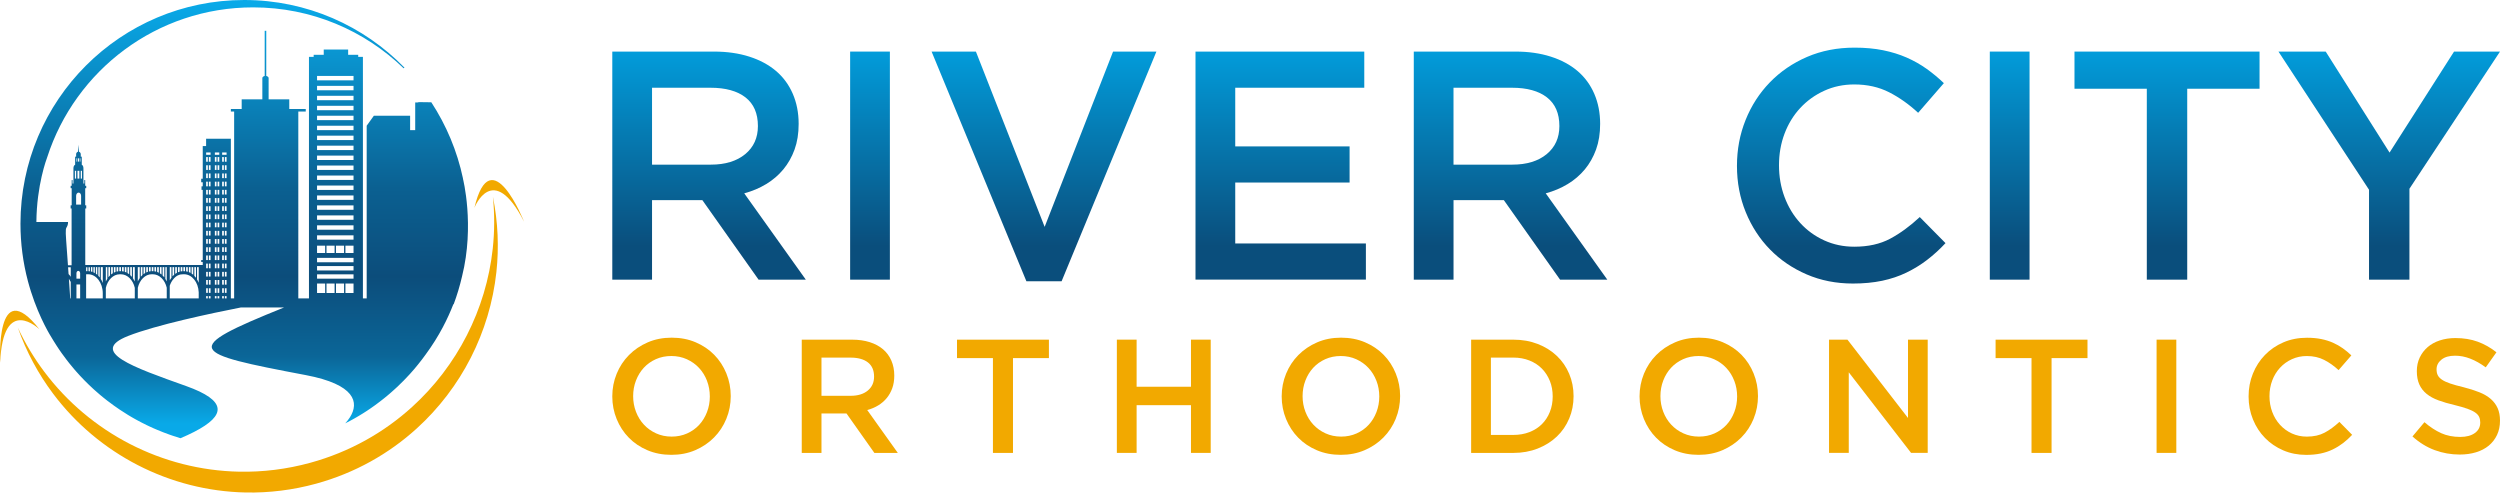
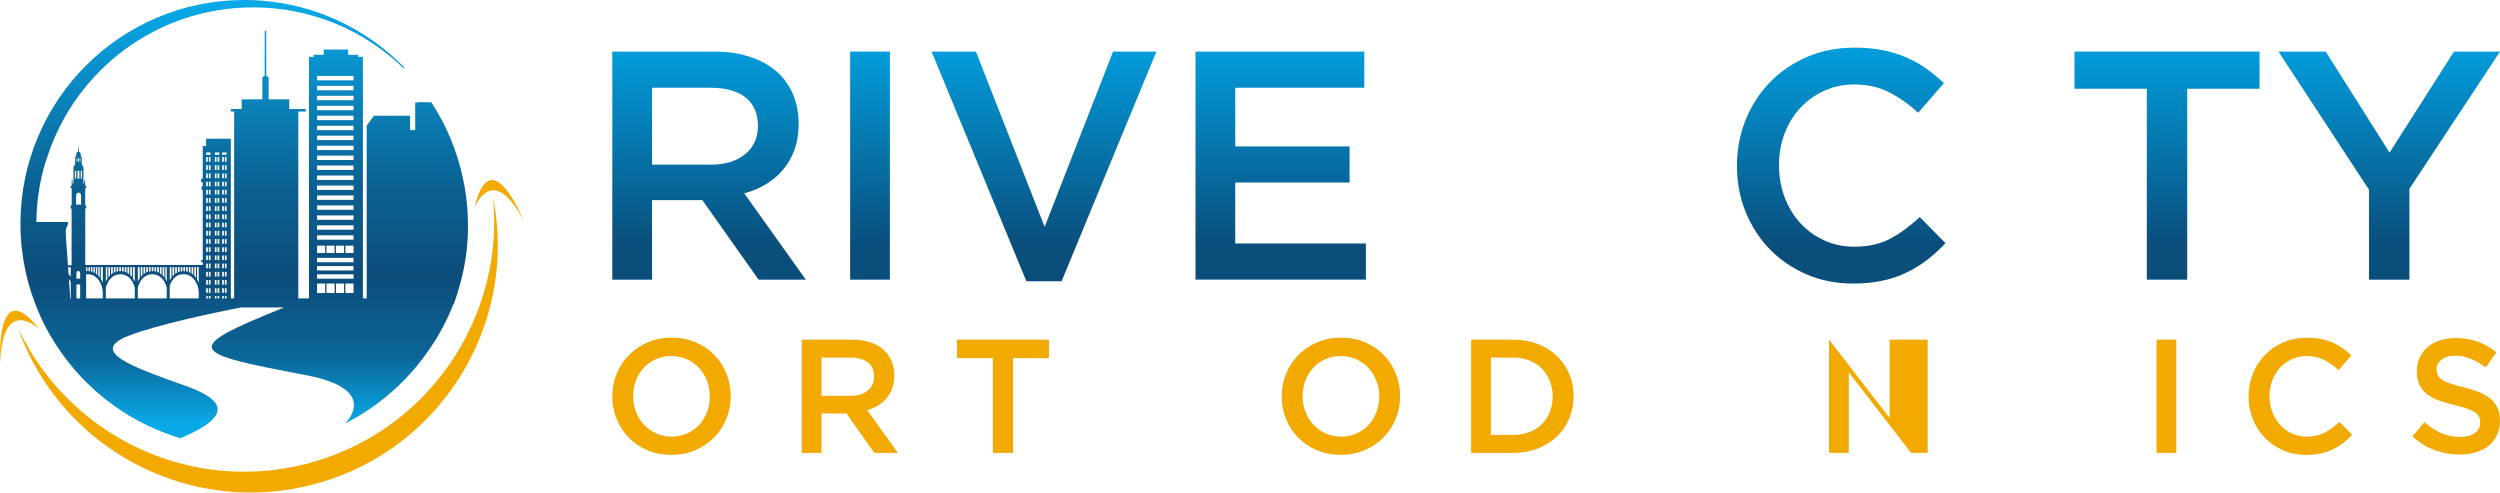
<svg xmlns="http://www.w3.org/2000/svg" xmlns:xlink="http://www.w3.org/1999/xlink" id="uuid-926e9b6c-86b6-4b71-8bd3-ca759080fd73" viewBox="0 0 1159.37 228.41">
  <defs>
    <style>.uuid-0afc7f88-3e41-46b6-9dce-61f1a8806954{fill:url(#uuid-e81f9739-e50d-4184-a82f-1d942a7e4826);}.uuid-90df1473-e41c-4923-a53a-6d3d5c0f80af{fill:url(#uuid-821edbec-ddba-4311-ad1b-011319f371ce);}.uuid-b05de3a4-eaf8-41d2-aad4-6fecd7b6df7a{fill:url(#uuid-77f7bb17-7dfc-4371-b652-95015d4e01cb);}.uuid-fe7ad2af-0711-481e-bf92-94b96c1c887d{fill:url(#uuid-b947b7d7-d07e-49e6-be89-b77254a83fa5);}.uuid-9f2cc163-50d3-4ec0-bad4-31a9439623db{fill:url(#uuid-25ee6a37-c9c3-46e7-b4e3-4497f044f1b2);}.uuid-0a0324f5-f31b-4660-97e0-1a9baea9f847{fill:url(#uuid-0b7c472c-0689-4eaf-a420-bd65523ab97a);}.uuid-90f7d26b-e3ec-4518-93a7-99da578d8f75{fill:url(#uuid-6a45d05d-6538-4541-845d-f406f64aa853);}.uuid-e3d50177-ab65-4202-8c65-23dd8998ed13{fill:url(#uuid-598b9da1-56b7-43c6-a1d6-a48e17faa971);}.uuid-344fdd75-8ac6-4215-850e-4d61961efc61{fill:#f2a900;}.uuid-5af43955-faca-440b-a617-6b855c22e269{fill:url(#uuid-e716d579-5b79-428e-b817-7bb5b6340141);}.uuid-3a73e8d7-b6bd-42d4-8048-ad6f4c92b2b6{fill:url(#uuid-a8cb47f1-fb92-4213-8109-4c3193927e49);}</style>
    <linearGradient id="uuid-b947b7d7-d07e-49e6-be89-b77254a83fa5" x1="328.83" y1="4.85" x2="328.83" y2="127.6" gradientUnits="userSpaceOnUse">
      <stop offset="0" stop-color="#00acee" />
      <stop offset=".89" stop-color="#0a4e7c" />
    </linearGradient>
    <linearGradient id="uuid-e716d579-5b79-428e-b817-7bb5b6340141" x1="403.46" y1="4.85" x2="403.46" y2="127.6" xlink:href="#uuid-b947b7d7-d07e-49e6-be89-b77254a83fa5" />
    <linearGradient id="uuid-821edbec-ddba-4311-ad1b-011319f371ce" x1="484.15" y1="4.85" x2="484.15" y2="127.6" xlink:href="#uuid-b947b7d7-d07e-49e6-be89-b77254a83fa5" />
    <linearGradient id="uuid-6a45d05d-6538-4541-845d-f406f64aa853" x1="593.92" y1="4.85" x2="593.92" y2="127.6" xlink:href="#uuid-b947b7d7-d07e-49e6-be89-b77254a83fa5" />
    <linearGradient id="uuid-25ee6a37-c9c3-46e7-b4e3-4497f044f1b2" x1="700.51" y1="4.85" x2="700.51" y2="127.6" xlink:href="#uuid-b947b7d7-d07e-49e6-be89-b77254a83fa5" />
    <linearGradient id="uuid-598b9da1-56b7-43c6-a1d6-a48e17faa971" x1="853.87" y1="4.85" x2="853.87" y2="127.6" xlink:href="#uuid-b947b7d7-d07e-49e6-be89-b77254a83fa5" />
    <linearGradient id="uuid-0b7c472c-0689-4eaf-a420-bd65523ab97a" x1="931.98" y1="4.85" x2="931.98" y2="127.6" xlink:href="#uuid-b947b7d7-d07e-49e6-be89-b77254a83fa5" />
    <linearGradient id="uuid-a8cb47f1-fb92-4213-8109-4c3193927e49" x1="1004.96" y1="4.85" x2="1004.96" y2="127.6" xlink:href="#uuid-b947b7d7-d07e-49e6-be89-b77254a83fa5" />
    <linearGradient id="uuid-77f7bb17-7dfc-4371-b652-95015d4e01cb" x1="1108" y1="4.85" x2="1108" y2="127.6" xlink:href="#uuid-b947b7d7-d07e-49e6-be89-b77254a83fa5" />
    <linearGradient id="uuid-e81f9739-e50d-4184-a82f-1d942a7e4826" x1="113.28" y1="1.63" x2="113.28" y2="196.6" gradientUnits="userSpaceOnUse">
      <stop offset="0" stop-color="#09a9e8" />
      <stop offset=".44" stop-color="#0b6091" />
      <stop offset=".65" stop-color="#0c4d7b" />
      <stop offset=".84" stop-color="#0b6698" />
      <stop offset="1" stop-color="#09a9e8" />
    </linearGradient>
  </defs>
  <path class="uuid-fe7ad2af-0711-481e-bf92-94b96c1c887d" d="M351.79,129.69l-26.07-36.87h-23.34v36.87h-18.43V23.92h47.14c6.04,0,11.51.78,16.39,2.34,4.89,1.56,9.01,3.78,12.39,6.65,3.37,2.87,5.97,6.4,7.78,10.58,1.81,4.18,2.72,8.84,2.72,13.98,0,4.44-.63,8.38-1.89,11.86-1.26,3.47-3,6.55-5.21,9.22-2.22,2.67-4.86,4.94-7.93,6.8-3.07,1.86-6.47,3.3-10.2,4.31l28.56,40.04h-21.91ZM345.73,45.17c-3.84-2.98-9.25-4.48-16.22-4.48h-27.13v35.66h27.28c6.67,0,11.97-1.62,15.91-4.85,3.94-3.24,5.91-7.59,5.91-13.05,0-5.87-1.92-10.29-5.76-13.28Z" />
  <path class="uuid-5af43955-faca-440b-a617-6b855c22e269" d="M412.68,23.92v105.77h-18.43V23.92h18.43Z" />
  <path class="uuid-90df1473-e41c-4923-a53a-6d3d5c0f80af" d="M516.18,23.92h20.1l-43.97,106.52h-16.32l-43.97-106.52h20.55l31.88,81.29,31.73-81.29Z" />
  <path class="uuid-90f7d26b-e3ec-4518-93a7-99da578d8f75" d="M632.67,40.69h-59.83v27.2h53.03v16.77h-53.03v28.25h60.59v16.77h-79.02V23.92h78.27v16.77Z" />
-   <path class="uuid-9f2cc163-50d3-4ec0-bad4-31a9439623db" d="M723.48,129.69l-26.07-36.87h-23.34v36.87h-18.43V23.92h47.14c6.04,0,11.51.78,16.39,2.34,4.88,1.56,9.01,3.78,12.39,6.65,3.37,2.87,5.97,6.4,7.78,10.58,1.81,4.18,2.72,8.84,2.72,13.98,0,4.44-.63,8.38-1.89,11.86-1.26,3.47-3,6.55-5.21,9.22-2.22,2.67-4.86,4.94-7.93,6.8-3.07,1.86-6.47,3.3-10.2,4.31l28.56,40.04h-21.91ZM717.41,45.17c-3.84-2.98-9.24-4.48-16.22-4.48h-27.13v35.66h27.28c6.67,0,11.97-1.62,15.91-4.85,3.94-3.24,5.91-7.59,5.91-13.05,0-5.87-1.92-10.29-5.76-13.28Z" />
  <path class="uuid-e3d50177-ab65-4202-8c65-23dd8998ed13" d="M893.68,120.54c-2.97,2.27-6.17,4.23-9.6,5.89-3.43,1.66-7.18,2.92-11.26,3.78-4.08.85-8.59,1.28-13.52,1.28-7.76,0-14.91-1.41-21.45-4.23-6.55-2.82-12.22-6.67-17-11.56-4.78-4.88-8.54-10.65-11.26-17.3-2.72-6.65-4.08-13.8-4.08-21.45s1.33-14.66,4-21.31c2.67-6.65,6.42-12.46,11.26-17.45,4.84-4.99,10.58-8.91,17.23-11.79,6.65-2.87,14-4.31,22.06-4.31,4.84,0,9.24.4,13.22,1.21,3.98.81,7.63,1.94,10.95,3.4,3.32,1.46,6.39,3.2,9.22,5.21,2.82,2.02,5.49,4.23,8.01,6.65l-11.93,13.75c-4.23-3.93-8.71-7.1-13.45-9.52-4.74-2.42-10.12-3.63-16.17-3.63-5.04,0-9.7.98-13.98,2.95-4.28,1.96-7.99,4.64-11.11,8.01-3.12,3.37-5.54,7.33-7.25,11.86-1.71,4.53-2.57,9.42-2.57,14.66s.86,10.15,2.57,14.73c1.71,4.58,4.13,8.59,7.25,12.01,3.12,3.43,6.82,6.12,11.11,8.08,4.28,1.96,8.94,2.95,13.98,2.95,6.45,0,11.99-1.23,16.62-3.7,4.63-2.47,9.22-5.82,13.75-10.05l11.94,12.09c-2.72,2.92-5.57,5.51-8.54,7.78Z" />
-   <path class="uuid-0a0324f5-f31b-4660-97e0-1a9baea9f847" d="M941.2,23.92v105.77h-18.43V23.92h18.43Z" />
  <path class="uuid-3a73e8d7-b6bd-42d4-8048-ad6f4c92b2b6" d="M1014.32,129.69h-18.74V41.15h-33.54v-17.23h85.82v17.23h-33.54v88.54Z" />
  <path class="uuid-b05de3a4-eaf8-41d2-aad4-6fecd7b6df7a" d="M1117.37,129.69h-18.74v-41.7l-42-64.07h21.91l29.61,46.84,29.91-46.84h21.31l-42,63.61v42.15Z" />
  <path class="uuid-344fdd75-8ac6-4215-850e-4d61961efc61" d="M336.85,194.2c-1.35,3.3-3.25,6.19-5.7,8.67-2.45,2.48-5.35,4.44-8.7,5.89-3.35,1.45-7.05,2.17-11.1,2.17s-7.75-.71-11.11-2.14-6.23-3.36-8.63-5.82c-2.4-2.45-4.28-5.33-5.63-8.63-1.35-3.3-2.03-6.8-2.03-10.5s.67-7.2,2.03-10.51c1.35-3.3,3.25-6.19,5.7-8.67,2.45-2.48,5.35-4.44,8.7-5.89,3.35-1.45,7.05-2.18,11.11-2.18s7.75.71,11.1,2.14c3.35,1.43,6.23,3.36,8.63,5.81,2.4,2.45,4.28,5.33,5.63,8.63,1.35,3.3,2.03,6.81,2.03,10.51s-.67,7.2-2.03,10.5ZM327.88,176.61c-.88-2.28-2.1-4.26-3.68-5.96s-3.46-3.05-5.67-4.05c-2.2-1-4.6-1.5-7.2-1.5s-4.99.49-7.17,1.46c-2.18.98-4.04,2.3-5.59,3.98-1.55,1.68-2.76,3.65-3.64,5.93-.88,2.28-1.31,4.69-1.31,7.24s.44,4.96,1.31,7.24c.87,2.28,2.1,4.27,3.68,5.97,1.57,1.7,3.46,3.05,5.66,4.05,2.2,1,4.6,1.5,7.2,1.5s4.99-.49,7.17-1.46c2.17-.98,4.04-2.3,5.59-3.98,1.55-1.67,2.76-3.65,3.64-5.93.88-2.28,1.31-4.69,1.31-7.24s-.44-4.96-1.31-7.24Z" />
  <path class="uuid-344fdd75-8ac6-4215-850e-4d61961efc61" d="M405.49,210.04l-12.94-18.31h-11.59v18.31h-9.15v-52.52h23.41c3,0,5.71.39,8.14,1.16,2.43.78,4.48,1.88,6.15,3.3,1.67,1.43,2.96,3.18,3.86,5.25.9,2.08,1.35,4.39,1.35,6.94,0,2.2-.31,4.17-.94,5.89-.63,1.73-1.49,3.25-2.59,4.58s-2.41,2.45-3.94,3.38c-1.53.93-3.22,1.64-5.07,2.14l14.18,19.88h-10.88ZM402.48,168.06c-1.91-1.48-4.59-2.22-8.05-2.22h-13.47v17.71h13.55c3.31,0,5.94-.8,7.9-2.41,1.96-1.61,2.94-3.77,2.94-6.48,0-2.91-.95-5.11-2.86-6.6Z" />
  <path class="uuid-344fdd75-8ac6-4215-850e-4d61961efc61" d="M469.78,210.04h-9.31v-43.97h-16.66v-8.55h42.62v8.55h-16.66v43.97Z" />
-   <path class="uuid-344fdd75-8ac6-4215-850e-4d61961efc61" d="M527.1,187.9v22.13h-9.16v-52.52h9.16v21.84h25.21v-21.84h9.15v52.52h-9.15v-22.13h-25.21Z" />
  <path class="uuid-344fdd75-8ac6-4215-850e-4d61961efc61" d="M647.28,194.2c-1.35,3.3-3.25,6.19-5.7,8.67-2.45,2.48-5.35,4.44-8.71,5.89-3.35,1.45-7.05,2.17-11.1,2.17s-7.75-.71-11.1-2.14c-3.35-1.43-6.23-3.36-8.63-5.82-2.4-2.45-4.28-5.33-5.63-8.63s-2.03-6.8-2.03-10.5.68-7.2,2.03-10.51,3.25-6.19,5.7-8.67c2.45-2.48,5.35-4.44,8.7-5.89,3.35-1.45,7.05-2.18,11.1-2.18s7.75.71,11.11,2.14c3.35,1.43,6.23,3.36,8.63,5.81,2.4,2.45,4.28,5.33,5.62,8.63,1.35,3.3,2.03,6.81,2.03,10.51s-.67,7.2-2.03,10.5ZM638.32,176.61c-.88-2.28-2.1-4.26-3.68-5.96-1.57-1.7-3.46-3.05-5.66-4.05-2.2-1-4.61-1.5-7.2-1.5s-4.99.49-7.17,1.46c-2.17.98-4.04,2.3-5.59,3.98-1.55,1.68-2.77,3.65-3.64,5.93-.88,2.28-1.31,4.69-1.31,7.24s.43,4.96,1.31,7.24c.87,2.28,2.1,4.27,3.68,5.97,1.58,1.7,3.46,3.05,5.67,4.05,2.2,1,4.6,1.5,7.2,1.5s4.99-.49,7.17-1.46c2.17-.98,4.04-2.3,5.59-3.98,1.55-1.67,2.76-3.65,3.64-5.93.87-2.28,1.31-4.69,1.31-7.24s-.44-4.96-1.31-7.24Z" />
  <path class="uuid-344fdd75-8ac6-4215-850e-4d61961efc61" d="M727.71,194.09c-1.35,3.23-3.26,6.02-5.74,8.37-2.48,2.35-5.43,4.2-8.86,5.55s-7.19,2.03-11.29,2.03h-19.58v-52.52h19.58c4.1,0,7.86.66,11.29,1.99,3.43,1.33,6.38,3.17,8.86,5.52,2.48,2.35,4.39,5.13,5.74,8.33,1.35,3.2,2.03,6.65,2.03,10.36s-.68,7.17-2.03,10.39ZM718.74,176.65c-.88-2.19-2.11-4.08-3.68-5.69-1.58-1.61-3.5-2.86-5.76-3.77-2.26-.9-4.77-1.36-7.52-1.36h-10.38v35.87h10.38c2.75,0,5.26-.44,7.52-1.32s4.17-2.11,5.76-3.69c1.58-1.58,2.81-3.47,3.68-5.65.88-2.19,1.32-4.58,1.32-7.2s-.44-5.01-1.32-7.2Z" />
-   <path class="uuid-344fdd75-8ac6-4215-850e-4d61961efc61" d="M813.24,194.2c-1.35,3.3-3.25,6.19-5.7,8.67-2.45,2.48-5.35,4.44-8.71,5.89-3.35,1.45-7.05,2.17-11.1,2.17s-7.75-.71-11.1-2.14c-3.35-1.43-6.23-3.36-8.63-5.82-2.4-2.45-4.28-5.33-5.63-8.63s-2.03-6.8-2.03-10.5.68-7.2,2.03-10.51,3.25-6.19,5.7-8.67c2.45-2.48,5.35-4.44,8.7-5.89,3.35-1.45,7.05-2.18,11.1-2.18s7.75.71,11.11,2.14c3.35,1.43,6.23,3.36,8.63,5.81,2.4,2.45,4.28,5.33,5.62,8.63,1.35,3.3,2.03,6.81,2.03,10.51s-.67,7.2-2.03,10.5ZM804.27,176.61c-.88-2.28-2.1-4.26-3.68-5.96-1.57-1.7-3.46-3.05-5.66-4.05-2.2-1-4.61-1.5-7.2-1.5s-4.99.49-7.17,1.46c-2.17.98-4.04,2.3-5.59,3.98-1.55,1.68-2.77,3.65-3.64,5.93-.88,2.28-1.31,4.69-1.31,7.24s.43,4.96,1.31,7.24c.87,2.28,2.1,4.27,3.68,5.97,1.58,1.7,3.46,3.05,5.67,4.05,2.2,1,4.6,1.5,7.2,1.5s4.99-.49,7.17-1.46c2.17-.98,4.04-2.3,5.59-3.98,1.55-1.67,2.76-3.65,3.64-5.93.87-2.28,1.31-4.69,1.31-7.24s-.44-4.96-1.31-7.24Z" />
-   <path class="uuid-344fdd75-8ac6-4215-850e-4d61961efc61" d="M884.81,157.51h9.16v52.52h-7.71l-28.9-37.37v37.37h-9.15v-52.52h8.54l28.08,36.32v-36.32Z" />
-   <path class="uuid-344fdd75-8ac6-4215-850e-4d61961efc61" d="M951.42,210.04h-9.31v-43.97h-16.66v-8.55h42.62v8.55h-16.66v43.97Z" />
+   <path class="uuid-344fdd75-8ac6-4215-850e-4d61961efc61" d="M884.81,157.51h9.16v52.52h-7.71l-28.9-37.37v37.37h-9.15v-52.52l28.08,36.32v-36.32Z" />
  <path class="uuid-344fdd75-8ac6-4215-850e-4d61961efc61" d="M1009.26,157.51v52.52h-9.15v-52.52h9.15Z" />
  <path class="uuid-344fdd75-8ac6-4215-850e-4d61961efc61" d="M1086.57,205.5c-1.48,1.12-3.06,2.1-4.77,2.93-1.7.83-3.56,1.45-5.59,1.88-2.03.43-4.27.64-6.72.64-3.85,0-7.4-.7-10.65-2.1-3.25-1.4-6.07-3.31-8.44-5.74-2.38-2.43-4.24-5.29-5.59-8.59-1.35-3.3-2.03-6.85-2.03-10.65s.66-7.28,1.99-10.58c1.32-3.3,3.19-6.19,5.59-8.67,2.4-2.48,5.25-4.43,8.55-5.85,3.3-1.43,6.96-2.14,10.96-2.14,2.4,0,4.59.2,6.57.6,1.98.4,3.79.96,5.44,1.69,1.65.73,3.17,1.59,4.58,2.59,1.4,1,2.73,2.1,3.98,3.3l-5.93,6.83c-2.1-1.95-4.33-3.53-6.68-4.73-2.35-1.2-5.03-1.8-8.03-1.8-2.5,0-4.81.49-6.94,1.46s-3.97,2.3-5.51,3.98c-1.55,1.68-2.75,3.64-3.6,5.89-.85,2.25-1.28,4.68-1.28,7.28s.42,5.04,1.28,7.32c.85,2.28,2.05,4.26,3.6,5.96,1.55,1.7,3.39,3.04,5.51,4.02,2.13.97,4.44,1.46,6.94,1.46,3.2,0,5.95-.61,8.25-1.84,2.3-1.22,4.58-2.89,6.83-4.99l5.93,6c-1.35,1.45-2.77,2.74-4.24,3.86Z" />
  <path class="uuid-344fdd75-8ac6-4215-850e-4d61961efc61" d="M1130.48,173.94c.35.75.99,1.45,1.92,2.1.93.65,2.21,1.25,3.84,1.8,1.63.55,3.7,1.13,6.21,1.73,2.75.7,5.2,1.48,7.33,2.33,2.13.85,3.9,1.89,5.3,3.11,1.41,1.23,2.47,2.65,3.2,4.28.72,1.63,1.09,3.54,1.09,5.74,0,2.5-.46,4.73-1.38,6.68-.92,1.95-2.2,3.6-3.83,4.95-1.64,1.35-3.6,2.38-5.9,3.08-2.3.7-4.82,1.05-7.57,1.05-4.05,0-7.93-.69-11.63-2.06-3.7-1.38-7.13-3.49-10.28-6.34l5.55-6.6c2.55,2.2,5.13,3.89,7.73,5.07,2.6,1.18,5.55,1.76,8.85,1.76,2.85,0,5.12-.6,6.79-1.8,1.68-1.2,2.51-2.83,2.51-4.88,0-.95-.16-1.8-.49-2.55-.33-.75-.93-1.44-1.81-2.06-.88-.62-2.08-1.21-3.61-1.76-1.53-.55-3.52-1.13-5.98-1.73-2.81-.65-5.31-1.38-7.48-2.18-2.18-.8-4.02-1.8-5.49-3-1.48-1.2-2.61-2.65-3.38-4.35-.78-1.7-1.17-3.78-1.17-6.23,0-2.3.45-4.39,1.34-6.27.9-1.88,2.12-3.49,3.68-4.84,1.57-1.35,3.44-2.39,5.64-3.11,2.2-.72,4.59-1.09,7.2-1.09,3.85,0,7.32.56,10.39,1.69,3.08,1.13,5.97,2.76,8.67,4.91l-4.96,6.98c-2.4-1.75-4.78-3.09-7.13-4.01-2.35-.93-4.73-1.39-7.13-1.39-2.7,0-4.8.61-6.3,1.84-1.5,1.23-2.25,2.71-2.25,4.46,0,1.05.17,1.95.53,2.7Z" />
  <path class="uuid-344fdd75-8ac6-4215-850e-4d61961efc61" d="M228.59,91.32c.82,8.09.77,16.12-.08,23.99-3.07,28.26-16.49,54.42-37.38,73.39-13.04,11.86-29,20.9-47.16,25.89-11.06,3.04-22.18,4.37-33.09,4.15-35.67-.72-69.06-18.01-90.3-46.29-4.76-6.33-8.91-13.21-12.34-20.58,3.96,11.29,9.55,21.61,16.44,30.77,21,27.95,53.99,45.03,89.26,45.75,10.78.22,21.78-1.1,32.71-4.1,17.95-4.93,33.72-13.87,46.61-25.59,20.65-18.75,33.91-44.61,36.94-72.54,1.23-11.38.76-23.11-1.6-34.84Z" />
  <path class="uuid-344fdd75-8ac6-4215-850e-4d61961efc61" d="M18.31,152.73S1.35,136.3.08,168.22c0,0-2.3-41.65,18.23-15.49Z" />
  <path class="uuid-344fdd75-8ac6-4215-850e-4d61961efc61" d="M219.99,96.4s8.51-22.03,23.05,6.42c0,0-15.37-38.78-23.05-6.42Z" />
  <path class="uuid-0afc7f88-3e41-46b6-9dce-61f1a8806954" d="M214.72,82.82h0c-2.71-12.82-7.76-24.77-14.7-35.39-1.79,0-3.58-.03-5.37-.07-.45,0-.79.05-1.06.17h-1.04v12.81h-2.36v-6.66h-16.82l-3.32,4.62v80.09h-1.75V26.37h-2.18v-.95h-4.67v-2.44h-11.32v2.44h-4.67v.95h-2.18v112.02h-4.94V51.71h3.45v-1.16h-7.64v-4.49h-9.58v-9.85c0-.75-1.09-1.01-1.09-1.01V14.27h-.73v20.93s-1.09.28-1.09,1.02v9.85h-9.58v4.49h-5.02v1.16h1.52v86.67h-1.52v-74.04h-11.48v3.39h-1.56v15.16h-.72v1.62h.72v1.89h-.56v1.64h.56v32.57h-.72v.86h.72v1.43h-54.48v-26.22h.45v-1.47h-.48v-7.93h.48v-1.12h-.48v-2.65h-.41v1.61h-.41v-6.94c0-1.65-.77-1.75-.77-1.75v-3.77h-.47v-1.07c0-1.08-.84-1.22-.84-1.22l-.23-3.27-.23,3.27s-.85.15-.85,1.22v1.07h-.46v3.77s-.79.1-.79,1.75v6.94h-.4v-1.61h-.41v2.65h-.48v1.12h.48v7.93h-.48v1.47h.44v26.33h-1.69c-.36-5.07-.68-9.61-.83-11.52-.38-5.4-.15-5.5.4-6.42.54-.92.47-2.14.47-2.14h-14.68c.15-17.14,4.73-29.25,5.03-30.04,0-.03.01-.04.01-.04C34.93,32.56,72.76,3.42,117.39,3.42c27.12,0,51.72,10.76,69.78,28.24l.41-.28C168.74,12.02,142.4,0,113.24,0,55.95,0,9.49,46.45,9.49,103.75c0,9.2,1.2,18.11,3.45,26.61h0s.01.05.02.07c.02.09.05.17.07.26.17.65.35,1.29.54,1.93.03.1.06.21.09.31.21.71.42,1.4.63,2.08.02.08.05.15.07.23,4.08,12.84,9.48,21.18,9.48,21.18.3.51.61,1.02.91,1.51.46.75.93,1.49,1.4,2.22.37.58.75,1.15,1.13,1.72.07.1.15.2.21.31.37.54.75,1.07,1.12,1.61.74,1.05,1.5,2.07,2.28,3.08.41.53.82,1.07,1.24,1.59.72.91,1.47,1.81,2.23,2.7.31.36.61.72.93,1.07,2.49,2.84,5.15,5.54,7.93,8.09.23.21.45.42.69.62.8.73,1.62,1.44,2.44,2.13.51.43,1.02.86,1.55,1.28.09.07.18.15.27.21.52.42,1.05.85,1.59,1.26,1.01.78,2.03,1.54,3.07,2.28.86.62,1.73,1.23,2.62,1.82,1.27.86,2.57,1.69,3.88,2.49.53.32,1.06.64,1.59.95.53.31,1.07.62,1.61.92.58.33,1.17.65,1.76.96.5.27,1.02.54,1.53.8.72.37,1.44.73,2.18,1.09.48.23.95.45,1.43.68.57.26,1.14.53,1.72.78.6.26,1.19.53,1.8.77,1.88.8,3.79,1.54,5.72,2.22.49.18.99.34,1.48.51,1.17.39,2.35.77,3.55,1.13h0c2.33-.99,4.44-1.97,6.31-2.93,15.05-7.73,15.19-14.52-3.72-21.27-24.56-8.76-45.36-15.94-26.88-23.22,12.92-5.09,38.27-10.46,52.35-13.23h20.01c-48.3,19.43-44.04,21.14,9.99,31.37,23.04,4.36,24.86,12.73,20.53,19.55-.61.96-1.36,1.92-2.19,2.84.73-.37,1.45-.75,2.17-1.13.67-.37,1.33-.73,2-1.1.31-.18.62-.35.93-.53.31-.18.61-.36.92-.54.13-.07.26-.15.39-.23.53-.31,1.04-.63,1.56-.95.12-.07.25-.15.37-.23.49-.31.98-.61,1.45-.93.1-.07.18-.12.28-.18.47-.31.92-.61,1.38-.93.13-.08.26-.17.38-.26.2-.14.39-.27.58-.41.43-.3.86-.6,1.29-.91.39-.28.77-.56,1.16-.86.01,0,.03-.01.04-.03.02,0,.04-.02.05-.04.39-.28.77-.57,1.16-.87.08-.06.15-.12.23-.18.45-.34.89-.68,1.33-1.04.18-.14.35-.28.53-.42.51-.4,1.02-.82,1.51-1.24.31-.26.63-.53.94-.8.17-.14.34-.29.5-.43.14-.12.28-.24.41-.37.34-.29.68-.59,1.01-.9.33-.29.66-.59.98-.89.09-.07.17-.15.26-.24.17-.15.34-.31.5-.46,1.9-1.8,3.74-3.67,5.5-5.6.15-.17.31-.34.46-.51.48-.52.94-1.05,1.39-1.58.12-.13.23-.26.34-.39.47-.55.93-1.1,1.38-1.67.15-.17.29-.34.43-.52,1.21-1.49,2.38-3.02,3.49-4.58,6.33-8.57,10.35-16.87,12.83-23.3h.16c1.55-4.16,2.84-8.45,3.86-12.85h0c5.97-23.84.43-45.4.43-45.4ZM151.41,135.89v-4.41h3.76v4.41h-3.76ZM155.8,131.48h3.76v4.41h-3.74v-4.41ZM160.19,135.89v-4.41h3.76v4.41h-3.76ZM163.95,117.33h-3.76v-3.4h3.76v3.4ZM147.03,35.2h16.92v2.04h-16.92v-2.04ZM147.03,39.82h16.92v2.04h-16.92v-2.04ZM147.03,44.44h16.92v2.04h-16.92v-2.04ZM147.03,49.06h16.92v2.03h-16.92v-2.03ZM147.03,53.68h16.92v2.04h-16.92v-2.04ZM147.03,58.3h16.92v2.04h-16.92v-2.04ZM147.03,62.92h16.92v2.04h-16.92v-2.04ZM147.03,67.54h16.92v2.04h-16.92v-2.04ZM147.03,72.17h16.92v2.03h-16.92v-2.03ZM147.03,76.78h16.92v2.04h-16.92v-2.04ZM147.03,81.4h16.92v2.04h-16.92v-2.04ZM147.03,86.03h16.92v2.04h-16.92v-2.04ZM147.03,90.65h16.92v2.04h-16.92v-2.04ZM147.03,95.26h16.92v2.04h-16.92v-2.04ZM147.03,99.89h16.92v2.03h-16.92v-2.03ZM147.03,104.5h16.92v2.04h-16.92v-2.04ZM147.03,109.12h16.92v2.03h-16.92v-2.03ZM159.56,113.92v3.4h-3.76v-3.4h3.76ZM155.17,113.92v3.4h-3.76v-3.4h3.76ZM147.03,113.92h3.76v3.4h-3.76v-3.4ZM147.03,119.6h16.92v2.04h-16.92v-2.04ZM147.03,123.4h16.92v2.04h-16.92v-2.04ZM147.03,127.21h16.92v2.03h-16.92v-2.03ZM147.03,131.48h3.76v4.41h-3.76v-4.41ZM105.07,76.65v2.16h-.78v-2.16h.78ZM104.29,75v-2.16h.78v2.16h-.78ZM105.07,80.44v2.16h-.78v-2.16h.78ZM105.07,84.24v2.17h-.78v-2.17h.78ZM105.07,88.05v2.16h-.78v-2.16h.78ZM105.07,91.85v2.16h-.78v-2.16h.78ZM105.07,95.65v2.16h-.78v-2.16h.78ZM105.07,99.45v2.16h-.78v-2.16h.78ZM105.07,103.25v2.16h-.78v-2.16h.78ZM105.07,107.06v2.16h-.78v-2.16h.78ZM105.07,110.86v2.16h-.78v-2.16h.78ZM105.07,114.66v2.16h-.78v-2.16h.78ZM105.07,118.46v2.16h-.78v-2.16h.78ZM105.07,122.26v2.16h-.78v-2.16h.78ZM105.07,126.07v2.16h-.78v-2.16h.78ZM105.07,129.86v2.16h-.78v-2.16h.78ZM105.07,133.67v2.16h-.78v-2.16h.78ZM105.07,137.34v1.05h-.78v-1.05h.78ZM103.02,70.7h2.05v1.09h-2.05v-1.09ZM103.02,72.85h.78v2.16h-.78v-2.16ZM103.02,76.65h.78v2.16h-.78v-2.16ZM103.02,80.44h.78v2.16h-.78v-2.16ZM103.02,84.24h.78v2.17h-.78v-2.17ZM103.02,88.05h.78v2.16h-.78v-2.16ZM103.02,91.85h.78v2.16h-.78v-2.16ZM103.02,95.65h.78v2.16h-.78v-2.16ZM103.02,99.45h.78v2.16h-.78v-2.16ZM103.02,103.25h.78v2.16h-.78v-2.16ZM103.02,107.06h.78v2.16h-.78v-2.16ZM103.02,110.86h.78v2.16h-.78v-2.16ZM103.02,114.66h.78v2.16h-.78v-2.16ZM103.02,118.46h.78v2.16h-.78v-2.16ZM103.02,122.26h.78v2.16h-.78v-2.16ZM103.02,126.07h.78v2.16h-.78v-2.16ZM103.02,129.86h.78v2.16h-.78v-2.16ZM103.02,133.67h.78v2.16h-.78v-2.16ZM103.8,137.34v1.05h-.78v-1.05h.78ZM101.69,76.65v2.16h-.78v-2.16h.78ZM100.91,75v-2.16h.78v2.16h-.78ZM101.69,80.44v2.16h-.78v-2.16h.78ZM101.69,84.24v2.17h-.78v-2.17h.78ZM101.69,88.05v2.16h-.78v-2.16h.78ZM101.69,91.85v2.16h-.78v-2.16h.78ZM101.69,95.65v2.16h-.78v-2.16h.78ZM101.69,99.45v2.16h-.78v-2.16h.78ZM101.69,103.25v2.16h-.78v-2.16h.78ZM101.69,107.06v2.16h-.78v-2.16h.78ZM101.69,110.86v2.16h-.78v-2.16h.78ZM101.69,114.66v2.16h-.78v-2.16h.78ZM101.69,118.46v2.16h-.78v-2.16h.78ZM101.69,122.26v2.16h-.78v-2.16h.78ZM101.69,126.07v2.16h-.78v-2.16h.78ZM101.69,129.86v2.16h-.78v-2.16h.78ZM101.69,133.67v2.16h-.78v-2.16h.78ZM101.69,137.34v1.05h-.78v-1.05h.78ZM99.64,70.7h2.05v1.09h-2.05v-1.09ZM99.64,72.85h.77v2.16h-.77v-2.16ZM99.64,76.65h.77v2.16h-.77v-2.16ZM99.64,80.44h.77v2.16h-.77v-2.16ZM99.64,84.24h.77v2.17h-.77v-2.17ZM99.64,88.05h.77v2.16h-.77v-2.16ZM99.64,91.85h.77v2.16h-.77v-2.16ZM99.64,95.65h.77v2.16h-.77v-2.16ZM99.64,99.45h.77v2.16h-.77v-2.16ZM99.64,103.25h.77v2.16h-.77v-2.16ZM99.64,107.06h.77v2.16h-.77v-2.16ZM99.64,110.86h.77v2.16h-.77v-2.16ZM99.64,114.66h.77v2.16h-.77v-2.16ZM99.64,118.46h.77v2.16h-.77v-2.16ZM99.64,122.26h.77v2.16h-.77v-2.16ZM99.64,126.07h.77v2.16h-.77v-2.16ZM99.64,129.86h.77v2.16h-.77v-2.16ZM99.64,133.67h.77v2.16h-.77v-2.16ZM100.41,137.34v1.05h-.77v-1.05h.77ZM97.64,76.65v2.16h-.78v-2.16h.78ZM96.86,75v-2.16h.78v2.16h-.78ZM97.64,80.44v2.16h-.78v-2.16h.78ZM97.64,84.24v2.17h-.78v-2.17h.78ZM97.64,88.05v2.16h-.78v-2.16h.78ZM97.64,91.85v2.16h-.78v-2.16h.78ZM97.64,95.65v2.16h-.78v-2.16h.78ZM97.64,99.45v2.16h-.78v-2.16h.78ZM97.64,103.25v2.16h-.78v-2.16h.78ZM97.64,107.06v2.16h-.78v-2.16h.78ZM97.64,110.86v2.16h-.78v-2.16h.78ZM97.64,114.66v2.16h-.78v-2.16h.78ZM97.64,118.46v2.16h-.78v-2.16h.78ZM97.64,122.26v2.16h-.78v-2.16h.78ZM97.64,126.07v2.16h-.78v-2.16h.78ZM97.64,129.86v2.16h-.78v-2.16h.78ZM97.64,133.67v2.16h-.78v-2.16h.78ZM97.64,137.34v1.05h-.78v-1.05h.78ZM95.6,70.7h2.05v1.09h-2.05v-1.09ZM95.6,72.85h.78v2.16h-.78v-2.16ZM95.6,76.65h.78v2.16h-.78v-2.16ZM95.6,80.44h.78v2.16h-.78v-2.16ZM95.6,84.24h.78v2.17h-.78v-2.17ZM95.6,88.05h.78v2.16h-.78v-2.16ZM95.6,91.85h.78v2.16h-.78v-2.16ZM95.6,95.65h.78v2.16h-.78v-2.16ZM95.6,99.45h.78v2.16h-.78v-2.16ZM95.6,103.25h.78v2.16h-.78v-2.16ZM95.6,107.06h.78v2.16h-.78v-2.16ZM95.6,110.86h.78v2.16h-.78v-2.16ZM95.6,114.66h.78v2.16h-.78v-2.16ZM95.6,118.46h.78v2.16h-.78v-2.16ZM95.6,122.26h.78v2.16h-.78v-2.16ZM95.6,126.07h.78v2.16h-.78v-2.16ZM95.6,129.86h.78v2.16h-.78v-2.16ZM95.6,133.67h.78v2.16h-.78v-2.16ZM96.37,137.34v1.05h-.78v-1.05h.78ZM91.38,123.87h.78v7.29c-.22-.56-.48-1.09-.78-1.58v-5.71ZM90.12,123.87h.77v4.96c-.24-.33-.5-.64-.77-.92v-4.04ZM88.85,123.87h.77v3.57c-.25-.22-.51-.41-.77-.59v-2.98ZM87.59,123.87h.77v2.67c-.25-.13-.51-.25-.77-.35v-2.31ZM86.32,123.87h.77v2.15c-.25-.08-.51-.13-.77-.18v-1.97ZM85.05,123.87h.77v1.93c-.13-.01-.27-.03-.4-.03h-.37v-1.9ZM83.79,123.87h.78v1.91c-.26.02-.52.04-.78.09v-2.01ZM82.53,123.87h.76v2.13c-.26.08-.52.17-.76.27v-2.4ZM81.26,123.87h.77v2.65c-.27.14-.53.31-.77.49v-3.14ZM80,123.87h.77v3.52c-.27.24-.53.49-.77.76v-4.29ZM78.73,123.87h.78v4.9c-.29.37-.55.78-.78,1.22v-6.11ZM82.55,127.68h.03c.74-.38,1.49-.49,2.33-.49h.51c3.59,0,6.54,3.71,6.73,8.35v2.84h-13.43v-5.88c.72-2.16,2.14-3.98,3.82-4.83ZM76.68,123.87h.65v6.65c-.2-.42-.41-.81-.65-1.19v-5.46ZM75.41,123.87h.78v4.76c-.25-.32-.5-.61-.78-.87v-3.89ZM74.15,123.87h.77v3.45c-.25-.21-.5-.4-.77-.57v-2.88ZM72.88,123.87h.77v2.59c-.25-.13-.51-.24-.77-.34v-2.26ZM71.62,123.87h.76v2.1c-.25-.07-.51-.12-.76-.15v-1.95ZM70.36,123.87h.77v1.91c-.09,0-.16,0-.25,0h-.52v-1.9ZM69.08,123.87h.78v1.93c-.27.02-.53.06-.78.11v-2.04ZM67.82,123.87h.77v2.17c-.27.08-.53.18-.77.3v-2.48ZM66.56,123.87h.77v2.73c-.27.15-.52.32-.77.52v-3.25ZM65.29,123.87h.77v3.66c-.27.25-.53.51-.77.8v-4.46ZM63.9,123.87h.9v5.1c-.34.48-.64,1-.9,1.56v-6.65ZM70.36,127.19h.52c3.03,0,5.61,2.64,6.45,6.25v4.94h-13.42v-4.92c.84-3.63,3.41-6.28,6.45-6.28ZM61.65,123.87h.85v6.65c-.26-.53-.54-1.02-.85-1.48v-5.17ZM60.39,123.87h.77v4.53c-.24-.29-.5-.57-.77-.82v-3.7ZM59.13,123.87h.77v3.29c-.25-.19-.5-.37-.77-.53v-2.76ZM57.86,123.87h.77v2.5c-.25-.12-.5-.24-.77-.32v-2.18ZM56.59,123.87h.78v2.05c-.26-.06-.52-.1-.78-.13v-1.93ZM55.33,123.87h.77v1.9h-.57c-.07,0-.13,0-.2,0v-1.91ZM54.06,123.87h.77v1.94c-.26.03-.52.08-.77.15v-2.09ZM52.8,123.87h.77v2.24c-.26.09-.52.2-.77.33v-2.57ZM51.53,123.87h.78v2.85c-.27.16-.52.35-.78.55v-3.4ZM50.27,123.87h.77v3.84c-.27.27-.53.55-.77.86v-4.7ZM49.08,123.87h.7v5.39c-.26.4-.5.82-.7,1.27v-6.66ZM46.75,123.87h.92v7.37c-.26-.67-.57-1.29-.92-1.86v-5.51ZM45.6,123.87h.65v4.8c-.21-.27-.42-.52-.65-.76v-4.04ZM44.47,123.87h.64v3.58c-.2-.19-.42-.36-.64-.52v-3.06ZM43.32,123.87h.65v2.74c-.21-.12-.43-.23-.65-.33v-2.42ZM42.18,123.87h.65v2.22c-.21-.07-.43-.13-.65-.18v-2.04ZM41.04,123.94h.65v1.88c-.21-.02-.43-.04-.65-.05v-1.83ZM39.94,123.94h.6v1.83h-.6v-1.83ZM31.95,129.3c.32.45.61.97.86,1.44v7.64h-.25c-.17-2.54-.47-7.09-.61-9.08ZM37.17,131.93v6.45h-1.72v-6.45h1.72ZM35.45,129.23v-2.5c0-.62.39-1.12.86-1.12s.86.5.86,1.12v2.5h-1.72ZM37.45,79.2h.57v3.63h-.57v-3.63ZM36.97,73.44h.31v1.5h-.31v-1.5ZM36.14,73.44h.47v1.5h-.47v-1.5ZM35.94,79.2h.86v3.63h-.86v-3.63ZM35.47,73.44h.31v1.5h-.31v-1.5ZM36.46,89.31c.63,0,1.15.68,1.15,1.51v4.06h-2.31v-4.06c0-.83.52-1.51,1.16-1.51ZM34.73,79.2h.57v3.63h-.57v-3.63ZM32.81,123.94v4.42c-.35-.55-.7-.96-1.01-1.26-.08-1.06-.15-2.12-.23-3.16h1.24ZM39.94,138.39v-11.2h.97c3.72,0,6.75,3.97,6.75,8.83v2.37h-7.72ZM49.08,138.39v-4.91c.84-3.64,3.41-6.29,6.45-6.29h.52c3.04,0,5.62,2.65,6.46,6.28v4.92h-13.43Z" />
</svg>